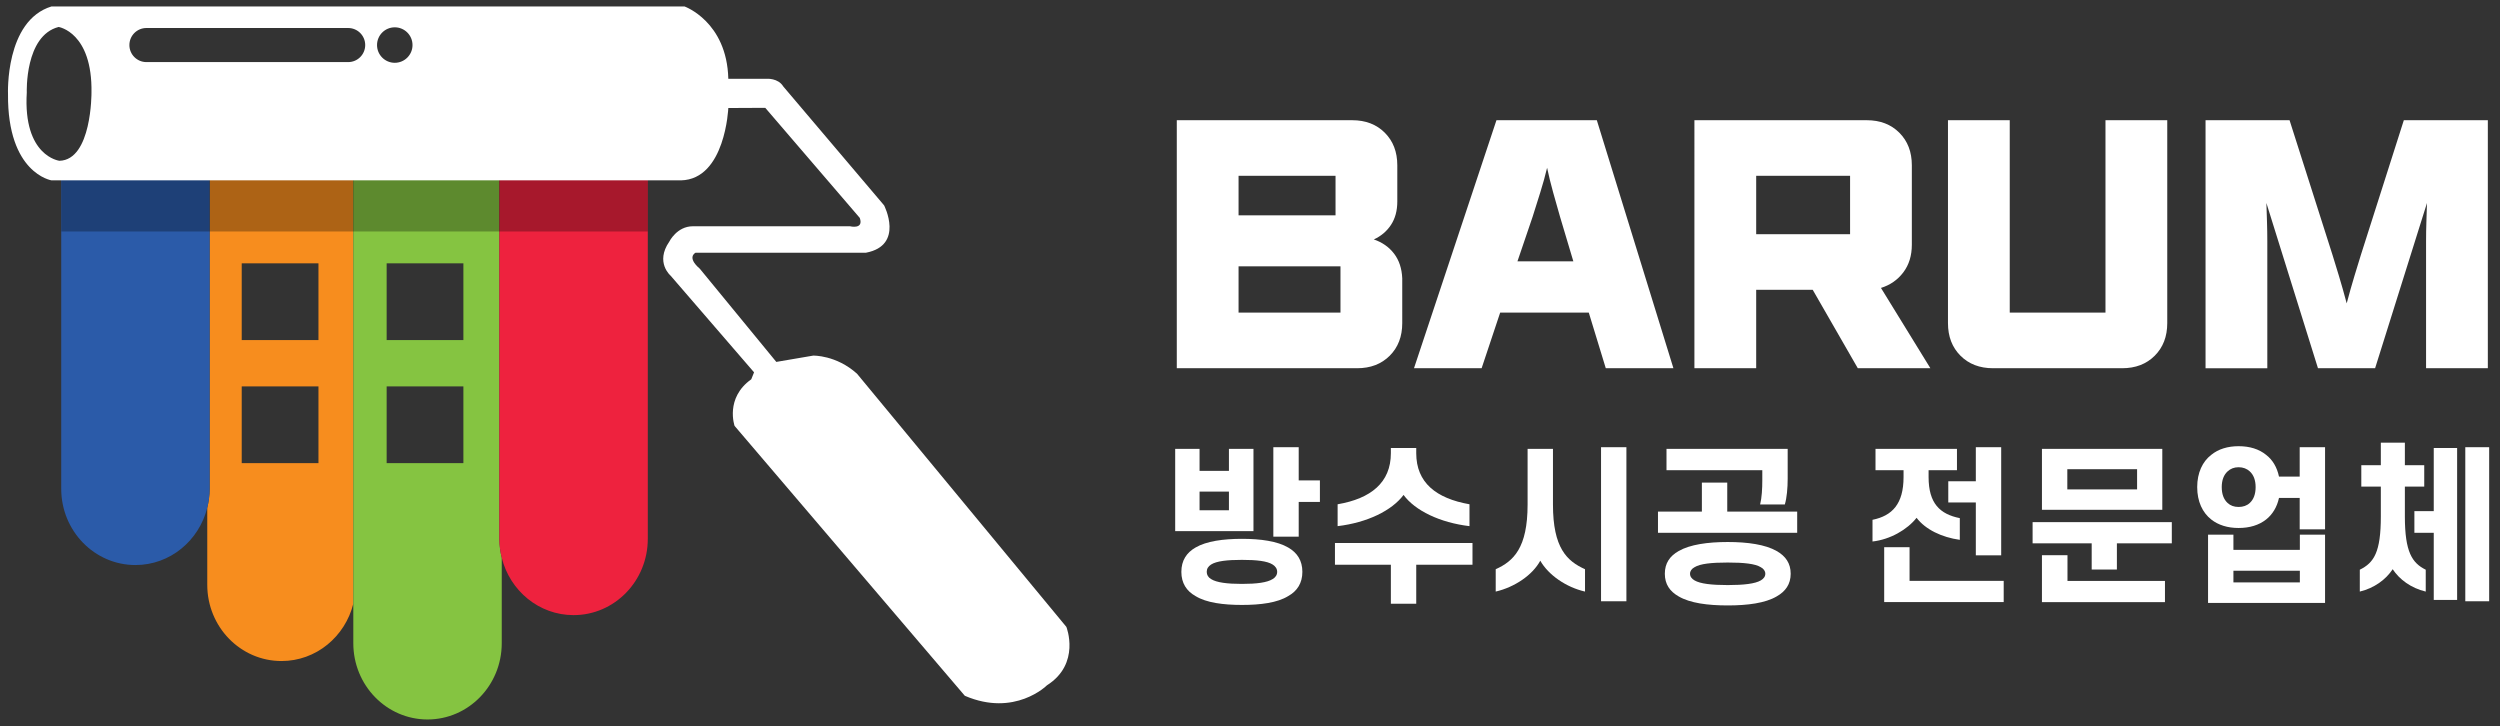
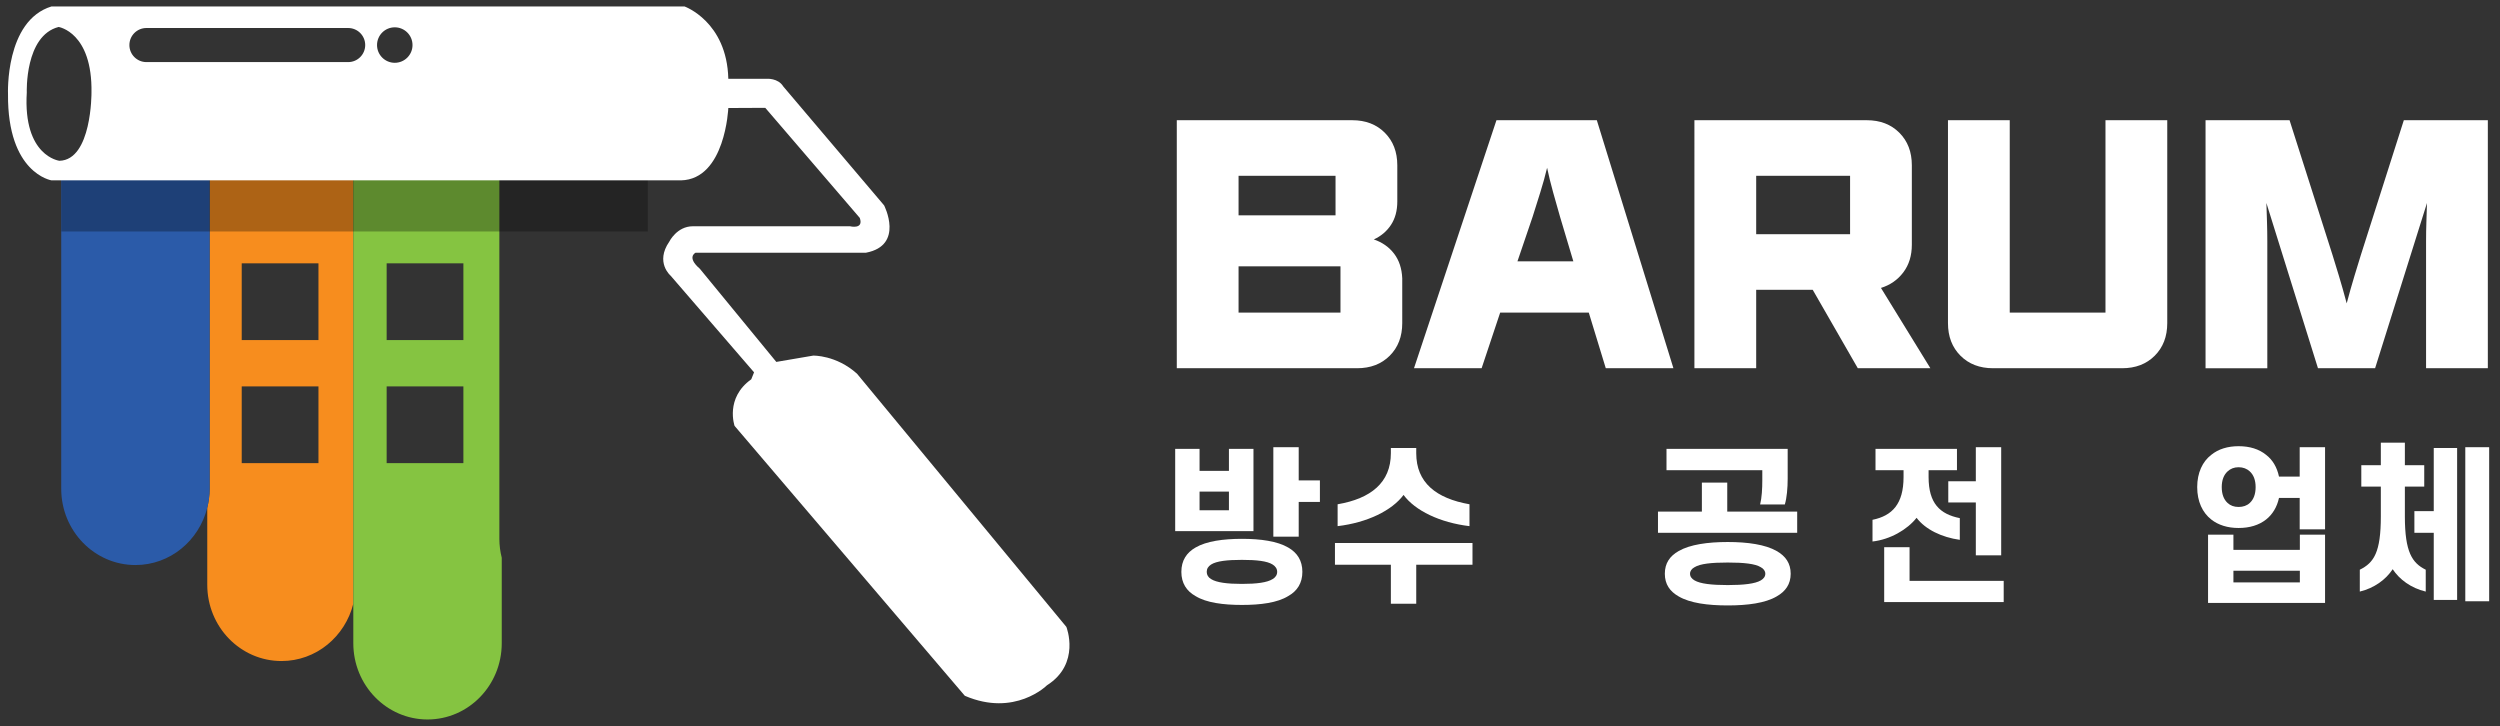
<svg xmlns="http://www.w3.org/2000/svg" version="1.1" id="logo_x5F_off" x="0px" y="0px" width="599.002px" height="174px" viewBox="0 0 599.002 174" enable-background="new 0 0 599.002 174" xml:space="preserve">
  <rect x="0" y="0" width="599.002" height="174" fill="#333333" stroke="none" />
  <g>
    <g>
      <path fill="#FFFFFF" d="M335.979,77.423c0,3.207-0.998,5.809-2.996,7.808c-1.998,1.998-4.602,2.997-7.809,2.997H281.96V28.803    h42.031c3.207,0,5.809,0.999,7.807,2.997c1.998,1.999,2.998,4.602,2.998,7.808v8.658c0,2.221-0.508,4.096-1.518,5.625    c-1.012,1.529-2.381,2.689-4.107,3.478c2.023,0.691,3.639,1.826,4.848,3.404c1.209,1.579,1.861,3.553,1.961,5.921V77.423z     M319.995,51.596v-9.472h-23.236v9.472H319.995z M321.179,74.907v-11.1h-24.42v11.1H321.179z" />
      <path fill="#FFFFFF" d="M400.952,88.228h-16.207l-4.07-13.321h-21.236l-4.441,13.321h-16.205l19.758-59.425h24.049L400.952,88.228    z M376.976,62.623l-3.182-10.657c-0.543-1.874-1.1-3.835-1.666-5.883c-0.566-2.047-1.049-4.008-1.443-5.884    c-0.443,1.876-0.986,3.837-1.627,5.884c-0.643,2.048-1.258,4.009-1.85,5.883l-3.627,10.657H376.976z" />
      <path fill="#FFFFFF" d="M462.521,88.228H445.13l-10.805-18.797h-13.541v18.797h-14.801V28.803h41.293    c3.205,0,5.809,0.999,7.807,2.997c1.998,1.999,2.996,4.602,2.996,7.808v19.02c0,2.615-0.678,4.822-2.035,6.623    c-1.357,1.802-3.145,3.047-5.363,3.737L462.521,88.228z M443.28,56.11V42.124h-22.496V56.11H443.28z" />
      <path fill="#FFFFFF" d="M519.276,77.423c0,3.207-1,5.809-2.998,7.808c-1.996,1.998-4.6,2.997-7.807,2.997H477.54    c-3.207,0-5.809-0.999-7.807-2.997c-1.998-1.999-2.998-4.601-2.998-7.808V28.803h14.801v46.104h22.939V28.803h14.801V77.423z" />
      <path fill="#FFFFFF" d="M596.087,88.228h-14.799V57.813c0-1.528,0.023-3.059,0.074-4.589c0.049-1.528,0.098-3.058,0.146-4.588    l-12.432,39.592h-13.689L543.03,48.636c0.049,1.53,0.098,3.06,0.146,4.588c0.049,1.53,0.074,3.061,0.074,4.589v30.416h-14.799    V28.803h20.127l10.287,32.266c0.443,1.432,0.961,3.121,1.553,5.069c0.592,1.95,1.209,4.133,1.852,6.549    c0.641-2.417,1.258-4.599,1.85-6.549c0.592-1.948,1.109-3.638,1.553-5.069l10.287-32.266h20.127V88.228z" />
    </g>
    <g>
      <path fill="#FFFFFF" d="M287.414,107.547v5.279h7.039v-5.279h5.879v19.718h-18.757v-19.718H287.414z M283.055,137.024    c0-2.719,1.24-4.6,3.399-5.839c2.6-1.521,6.64-2.08,11.118-2.08c4.479,0,8.479,0.56,11.078,2.08    c2.16,1.239,3.399,3.12,3.399,5.839c0,2.68-1.239,4.6-3.399,5.8c-2.599,1.6-6.599,2.12-11.078,2.12    c-4.479,0-8.519-0.521-11.118-2.12C284.295,141.624,283.055,139.704,283.055,137.024z M287.414,122.266h7.039v-4.479h-7.039    V122.266z M289.134,137.024c0,0.721,0.36,1.32,1.04,1.72c1.32,0.84,3.88,1.16,7.398,1.16c3.52,0,6.039-0.32,7.359-1.16    c0.68-0.399,1.08-0.999,1.08-1.72c0-0.76-0.4-1.319-1.08-1.76c-1.32-0.84-3.84-1.119-7.359-1.119    c-3.519,0-6.078,0.279-7.398,1.119C289.494,135.705,289.134,136.264,289.134,137.024z M305.092,107.148h6.079v7.959h5.079v5.159    h-5.079v8.319h-6.079V107.148z" />
      <path fill="#FFFFFF" d="M333.253,135.304h-13.397v-5.199h32.954v5.199h-13.478v9.358h-6.079V135.304z M336.293,118.586    c-2.8,3.76-8.719,6.64-15.798,7.479v-5.24c7.959-1.359,12.758-5.199,12.758-12.238v-1.239h6.079v1.239    c0,7.079,4.799,10.839,12.758,12.238v5.24C345.011,125.226,339.052,122.346,336.293,118.586z" />
-       <path fill="#FFFFFF" d="M369.053,134.345c-1.88,3.479-6.199,6.358-10.679,7.398v-5.359c4.279-1.92,7.639-5.119,7.639-15.479    v-13.358h6.079v13.358c0,10.359,3.319,13.519,7.679,15.479v5.359C375.251,140.704,371.012,137.784,369.053,134.345z     M383.61,107.148h6.078v36.915h-6.078V107.148z" />
      <path fill="#FFFFFF" d="M407.772,122.585v-6.959h6.079v6.959h16.757v5.08h-33.354v-5.08H407.772z M398.894,137.464    c0-2.52,1.2-4.24,3.319-5.439c2.72-1.56,6.959-2.16,11.758-2.16c4.76,0,8.999,0.601,11.719,2.16    c2.119,1.199,3.359,2.92,3.359,5.439s-1.24,4.239-3.359,5.438c-2.72,1.601-6.959,2.16-11.719,2.16    c-4.799,0-9.038-0.56-11.758-2.16C400.094,141.704,398.894,139.984,398.894,137.464z M422.25,115.067v-2.4h-22.956v-5.119h29.035    v7.16c0,2.199-0.2,4.559-0.681,6.158h-5.919C422.13,119.266,422.25,117.067,422.25,115.067z M404.933,137.464    c0,0.68,0.4,1.199,1.08,1.6c1.359,0.8,4.079,1.12,7.958,1.12c3.84,0,6.56-0.32,7.919-1.12c0.68-0.4,1.08-0.92,1.08-1.6    c0-0.64-0.4-1.2-1.08-1.56c-1.359-0.84-4.079-1.12-7.919-1.12c-3.879,0-6.599,0.28-7.958,1.12    C405.333,136.264,404.933,136.825,404.933,137.464z" />
      <path fill="#FFFFFF" d="M449.373,112.667v-5.119h19.517v5.119h-6.799v1.641c0,6.319,2.72,8.879,7.479,9.839v5.199    c-4.319-0.6-8.238-2.479-10.358-5.279c-2.239,2.84-6.318,5.199-10.558,5.679v-5.199c4.719-0.96,7.438-3.8,7.438-10.238v-1.641    H449.373z M480.088,139.184v5.079h-28.636v-13.158h6.079v8.079H480.088z M479.487,107.148v25.916h-6.078v-12.678h-6.6v-5.079h6.6    v-8.159H479.487z" />
-       <path fill="#FFFFFF" d="M501.17,130.185h-14.157v-5.079h33.354v5.079h-13.158v6.279h-6.039V130.185z M518.088,107.547v14.599    h-28.836v-14.599H518.088z M489.252,133.025h6.119v6.159h23.356v5.079h-29.476V133.025z M495.331,117.267h16.718v-4.84h-16.718    V117.267z" />
      <path fill="#FFFFFF" d="M526.451,116.707c0-3.439,1.28-6.119,3.359-7.719c1.72-1.4,3.96-2.08,6.56-2.08    c2.64,0,4.879,0.68,6.599,2.08c1.56,1.199,2.6,2.959,3.079,5.199h4.96v-7.039h6.078v19.678h-6.078v-7.52h-4.96    c-0.479,2.2-1.56,3.959-3.079,5.16c-1.72,1.359-3.959,2.039-6.599,2.039c-2.6,0-4.84-0.68-6.56-2.039    C527.731,122.826,526.451,120.186,526.451,116.707z M535.13,131.745h15.917v-3.64h6.039v16.358h-28.035v-16.358h6.079V131.745z     M532.33,116.707c0,1.68,0.48,2.96,1.4,3.8c0.68,0.64,1.56,0.96,2.64,0.96c1.079,0,1.999-0.32,2.68-0.96    c0.919-0.84,1.399-2.12,1.399-3.8c0-1.64-0.48-2.919-1.399-3.76c-0.681-0.64-1.601-1-2.68-1c-1.08,0-1.96,0.36-2.64,1    C532.811,113.788,532.33,115.067,532.33,116.707z M551.047,139.543v-2.799H535.13v2.799H551.047z" />
      <path fill="#FFFFFF" d="M565.771,116.586v-5.119h4.679v-5.399h5.759v5.399h4.64v5.119h-4.64v7.159c0,8.559,1.76,11.159,5,12.759    v5.239c-3.52-0.84-6.279-2.88-7.919-5.359c-1.64,2.479-4.399,4.52-7.879,5.359v-5.239c3.399-1.68,5.039-4.2,5.039-12.759v-7.159    H565.771z M583.128,127.666h-4.639v-5.2h4.639v-15.117h5.6v36.395h-5.6V127.666z M596.406,107.148v36.915h-5.72v-36.915H596.406z" />
    </g>
    <g>
      <path fill="#F78D1E" d="M49.661,32.045v4.001v6v0.168h0.572v55.901v4v11.001v4c0,1.565-0.211,3.075-0.572,4.524v3.477v1v4v6v4    c0,10.089,7.962,18.267,17.783,18.267c8.297,0,15.247-5.847,17.209-13.742v-5.523v-4v-3.001v-4v-11.001v-4.001v-39.8v-4v-9.268v-4    v-4.734v-4v-9.268v-4h0.572v-2.001H49.661z M76.303,110.964H57.915v-18.39h18.388V110.964z M76.303,81.476H57.915V63.087h18.388    V81.476z" />
      <path fill="#85C441" d="M119.647,129.117v-4v-11.001v-4.001V48.313v-4v-9.268v-1H85.226h-0.572v4v9.268v4v4.734v4v9.268v4v39.8    v4.001v11.001v4v3.001v4v5.523v5.478v4c0,10.089,7.962,18.267,17.783,18.267s17.782-8.178,17.782-18.267v-4v-11.001v-4v-1.481    C119.859,132.189,119.647,130.679,119.647,129.117z M111.028,110.964H92.641v-18.39h18.388V110.964z M111.028,81.476H92.641    V63.087h18.388V81.476z" />
-       <path fill="#EE223E" d="M119.647,31.045v3.001v1v9.268v4v61.801v4.001v11.001v4c0,1.563,0.212,3.072,0.571,4.52    c1.962,7.898,8.913,13.747,17.212,13.747c9.82,0,17.782-8.178,17.782-18.267v-4v-11.001v-4.001V48.313v-4v-9.268v-4.001H119.647z" />
      <path fill="#2B5BA9" d="M50.233,113.116v-11.001v-4V42.214h-0.572H14.67v55.901v4v11.001v4c0,10.09,7.962,18.268,17.782,18.268    c8.298,0,15.247-5.847,17.209-13.743c0.361-1.449,0.572-2.959,0.572-4.524V113.116z" />
    </g>
    <rect x="14.712" y="40.588" opacity="0.3" fill="#010101" width="140.501" height="14.876" />
    <path fill="#FFFFFF" d="M255.505,150.208l-50.167-60.67c-5-4.5-10.5-4.333-10.5-4.333l-8.833,1.509l-18.333-22.333   c-3.251-2.792-1-3.833-1-3.833h40.833c9.229-1.771,4.333-11.334,4.333-11.334l-24.166-28.501c-1.251-2.063-4-1.834-4-1.834h-9.168   c-0.333-13.73-10.5-17.334-10.5-17.334H12.337c-11.167,3.416-10.417,21-10.417,21C1.753,41.546,12.337,43.214,12.337,43.214   h150.835c10.624-0.251,11.333-17.334,11.333-17.334l8.854-0.043l22.646,26.376c1,2.834-2.333,2.001-2.333,2.001h-37.667   c-3.833,0-5.646,3.688-5.646,3.688c-3.437,4.979,0.313,8.142,0.313,8.142l20,23.166l-0.667,1.667c-6.333,4.5-4,11.165-4,11.165   l55.167,64.668c12,5.167,19.666-2.5,19.666-2.5C259.004,159.042,255.505,150.208,255.505,150.208z M14.232,38.525   c0,0-8.75-1.063-7.813-16.376c0,0-0.521-13.605,7.625-15.688c0,0,8.125,1.25,7.875,15.751   C21.92,22.212,22.024,38.338,14.232,38.525z M83.42,14.879H35.087c-2.256,0-4.084-1.829-4.084-4.084   c0-2.256,1.828-4.084,4.084-4.084H83.42c2.256,0,4.084,1.828,4.084,4.084C87.504,13.05,85.676,14.879,83.42,14.879z M94.587,15.046   c-2.347,0-4.25-1.903-4.25-4.25c0-2.348,1.903-4.25,4.25-4.25c2.348,0,4.251,1.902,4.251,4.25   C98.838,13.143,96.935,15.046,94.587,15.046z" />
  </g>
</svg>